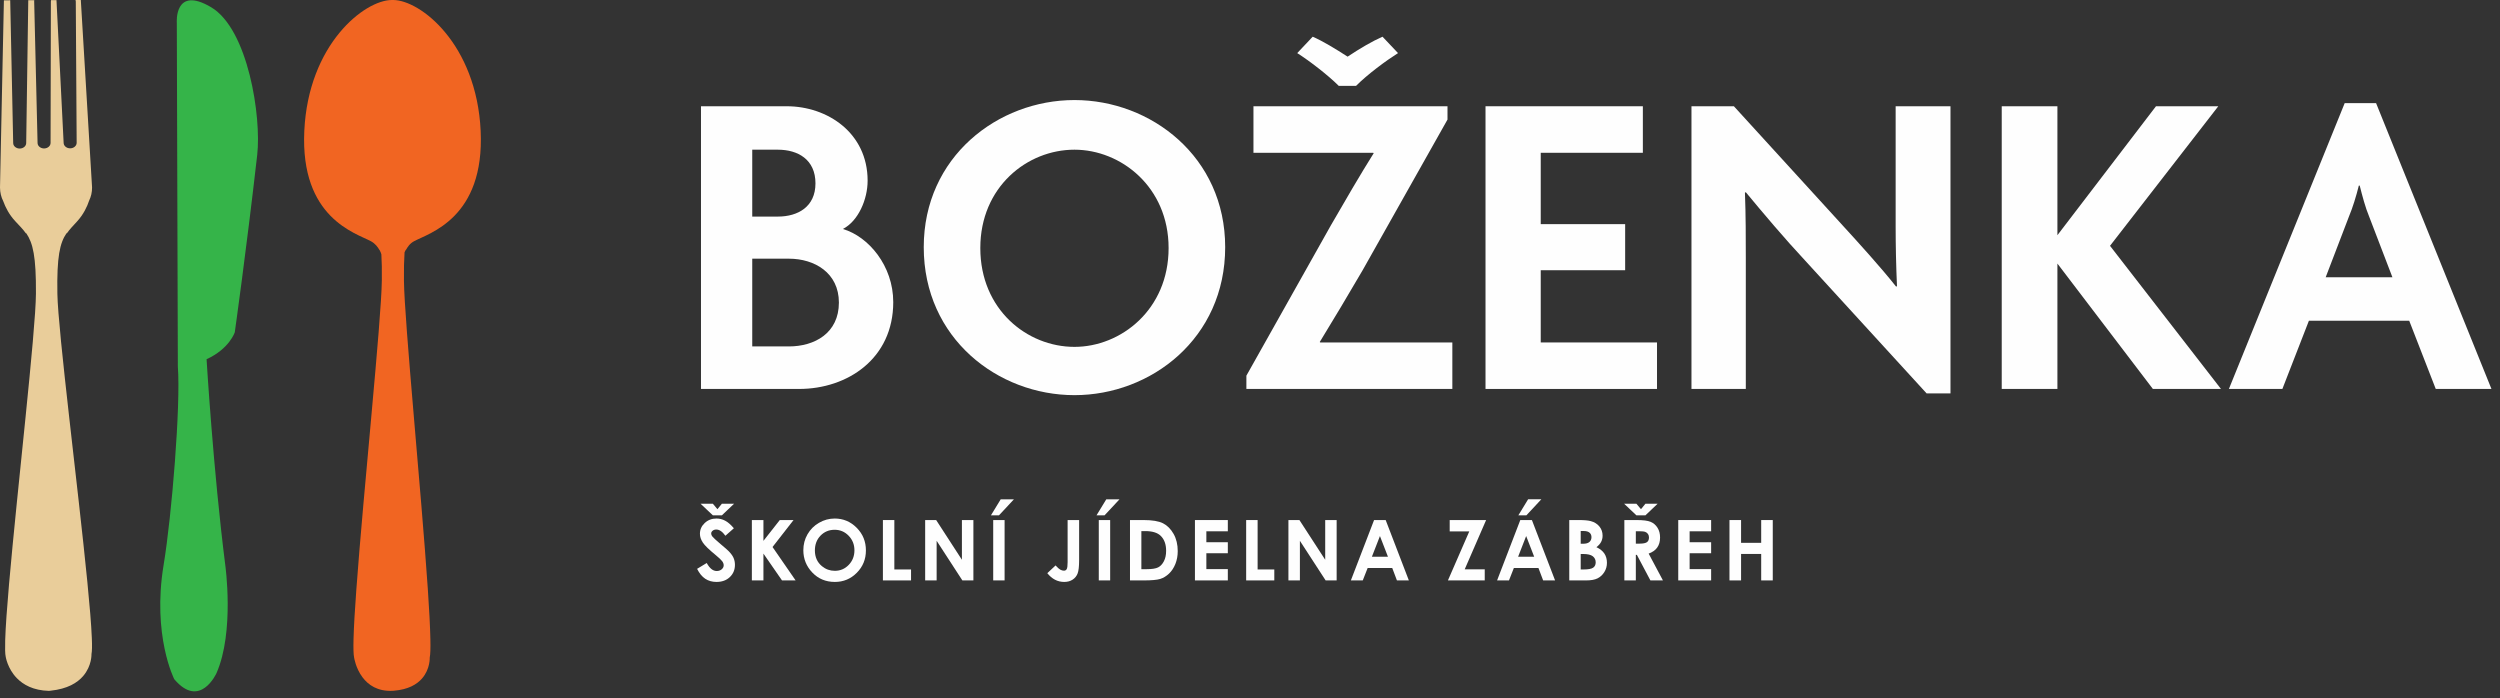
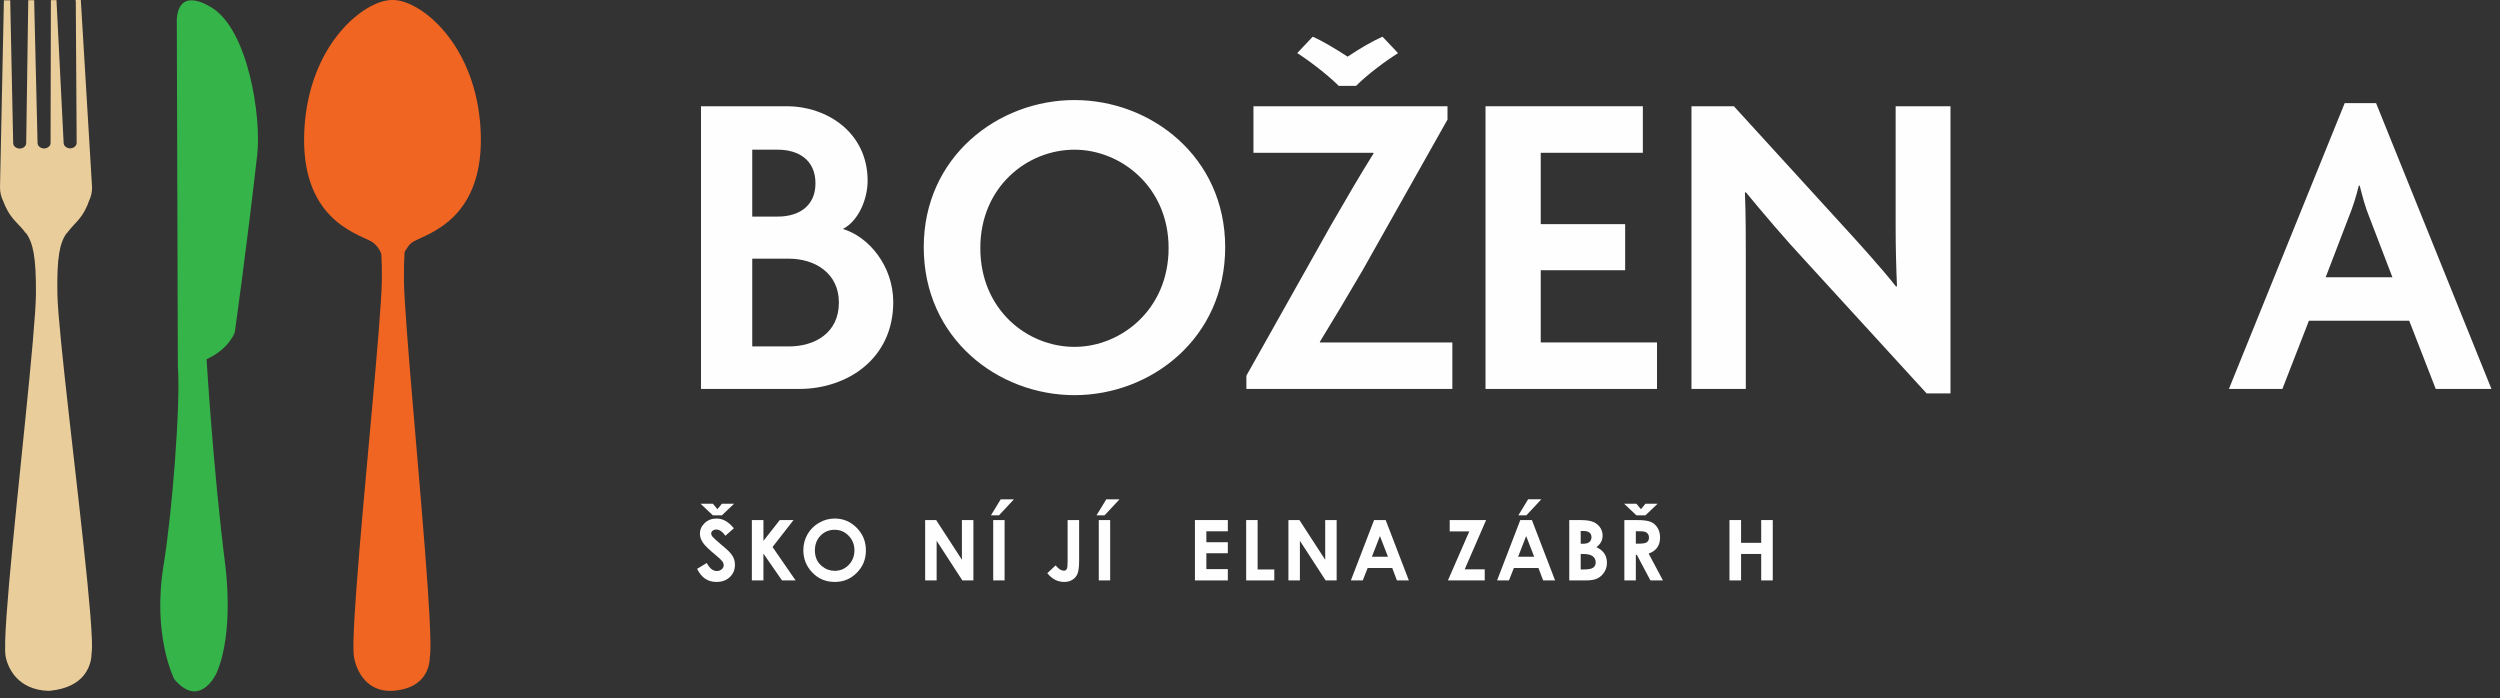
<svg xmlns="http://www.w3.org/2000/svg" width="247" height="69" viewBox="0 0 247 69" fill="none">
  <rect x="0" y="0" width="247" height="69" fill="#333333" stroke="none" />
  <path d="M20.409 35.491C20.409 35.491 21.068 46.471 22.256 55.819C22.256 55.819 23.186 62.425 21.387 66.512C21.387 66.512 19.765 70.113 17.218 67.106C17.218 67.106 15.014 62.795 16.166 55.813C16.972 50.938 17.861 40.082 17.571 36.209L17.469 2.254C17.469 2.254 17.186 -1.459 20.855 0.712C24.524 2.883 25.839 11.552 25.412 15.309C24.323 24.878 23.196 32.831 23.196 32.831C23.196 32.831 22.664 34.463 20.409 35.491Z" fill="#35B449" />
  <path d="M7.456 0.003C7.477 0.052 7.488 0.104 7.488 0.16L7.574 14.102C7.577 14.406 7.287 14.655 6.934 14.655C6.577 14.658 6.287 14.412 6.287 14.109L5.58 0.01H5.035C5.055 0.064 5.026 0.08 5.026 0.137L4.997 14.115C5 14.419 4.714 14.664 4.357 14.668C4.004 14.668 3.711 14.425 3.711 14.122L3.376 0.089C3.378 0.066 3.384 0.043 3.392 0.019L2.793 0.022L2.589 14.125C2.593 14.428 2.306 14.674 1.949 14.677C1.593 14.677 1.303 14.434 1.303 14.131L1.01 0.029L0.385 0.032L0 18.528C0.003 19.029 0.118 19.476 0.319 19.875C0.538 20.482 0.905 21.21 1.516 21.864C1.921 22.298 2.268 22.643 2.554 23.049H2.596C3.252 24.01 3.574 25.341 3.551 28.997C3.529 32.793 1.71 48.329 0.892 57.725C0.691 60.031 0.551 61.968 0.513 63.268C0.491 64.063 0.503 64.618 0.564 64.88C0.564 64.88 0.729 66.036 1.659 66.997C2.296 67.652 3.287 68.217 4.832 68.258C4.889 68.252 4.946 68.246 5.004 68.239C6.663 68.067 7.641 67.463 8.214 66.796C9.09 65.778 9.039 64.618 9.039 64.618C9.096 64.357 9.106 63.801 9.071 63.009C9.02 61.716 8.857 59.791 8.631 57.499C7.714 48.185 5.739 32.815 5.669 29.022C5.606 25.344 5.914 24.016 6.567 23.049H6.609C6.886 22.649 7.223 22.305 7.622 21.87C8.243 21.19 8.602 20.437 8.809 19.814C8.994 19.431 9.099 19 9.096 18.521L7.985 1.90735e-06L7.456 0.003Z" fill="#E9CD9A" />
  <path d="M30.065 12.94C29.661 21.551 35.164 23.033 36.642 23.831C37.094 24.077 37.314 24.405 37.486 24.693H37.496C37.581 24.844 37.642 24.99 37.68 25.13C37.722 25.842 37.738 26.685 37.725 27.707C37.677 31.717 35.916 48.54 35.209 58.211C35.059 60.222 34.961 61.924 34.929 63.137C34.906 64.044 34.922 64.679 34.986 64.963C34.986 64.963 35.133 66.007 35.817 66.917C36.378 67.668 37.298 68.325 38.795 68.252C38.84 68.25 38.884 68.247 38.929 68.242C40.337 68.124 41.184 67.62 41.693 67.039C42.518 66.097 42.458 64.963 42.458 64.963C42.521 64.679 42.541 64.044 42.521 63.137C42.496 61.921 42.407 60.222 42.27 58.211C41.614 48.546 39.958 31.752 39.91 27.742C39.897 26.605 39.919 25.683 39.97 24.926C40.002 24.849 40.04 24.772 40.085 24.693H40.104C40.276 24.405 40.461 24.077 40.913 23.831C42.391 23.033 47.891 21.551 47.49 12.94C47.085 4.339 41.528 0.006 38.843 1.90735e-06H38.712C36.028 0.006 30.467 4.339 30.065 12.94Z" fill="#F16522" />
  <path fill-rule="evenodd" clip-rule="evenodd" d="M78.953 38.428H69.258V10.498H77.73C81.746 10.498 85.721 13.126 85.721 17.854C85.721 19.693 84.804 21.839 83.275 22.624C85.81 23.368 88.253 26.257 88.253 29.849C88.253 35.453 83.711 38.428 78.953 38.428ZM76.857 14.789H74.322V21.398H76.857C78.823 21.398 80.568 20.437 80.568 18.116C80.568 15.753 78.823 14.789 76.857 14.789ZM77.947 25.558H74.322V34.227H77.947C80.482 34.227 82.883 32.914 82.883 29.894C82.883 26.96 80.482 25.558 77.947 25.558Z" fill="#FEFEFE" />
  <path fill-rule="evenodd" clip-rule="evenodd" d="M106.158 39.041C98.601 39.041 91.266 33.438 91.266 24.422C91.266 15.488 98.601 9.885 106.158 9.885C113.713 9.885 121.048 15.488 121.048 24.422C121.048 33.438 113.713 39.041 106.158 39.041ZM106.158 14.789C101.483 14.789 96.855 18.467 96.855 24.508C96.855 30.593 101.483 34.271 106.158 34.271C110.741 34.271 115.458 30.593 115.458 24.508C115.458 18.467 110.741 14.789 106.158 14.789Z" fill="#FEFEFE" />
  <path d="M123.143 38.428V37.116L131.484 22.276C132.793 20 134.453 17.152 135.72 15.14L135.676 15.095H123.841V10.498H143.013V11.813L134.628 26.698C133.274 29.016 131.659 31.73 130.392 33.789L130.436 33.834H143.491V38.428H123.143ZM133.975 8.486H132.271C131.223 7.433 129.344 5.99 128.166 5.246L129.694 3.627C130.701 4.064 131.921 4.808 133.144 5.597C134.325 4.808 135.59 4.064 136.593 3.627L138.125 5.246C136.943 5.99 135.109 7.347 133.975 8.486Z" fill="#FEFEFE" />
  <path d="M146.769 10.498H162.314V15.095H152.224V22.145H160.565V26.698H152.224V33.834H163.712V38.428H146.769V10.498Z" fill="#FEFEFE" />
  <path d="M190.347 38.866L178.337 25.734C176.372 23.633 174.19 21.05 172.486 18.991L172.4 19.035C172.486 21.267 172.486 23.544 172.486 25.472V38.428H167.117V10.498H171.308L182.095 22.317C183.579 23.939 185.85 26.433 187.334 28.317L187.423 28.272C187.334 26.347 187.29 24.246 187.29 22.407V10.498H192.707V38.866H190.347Z" fill="#FEFEFE" />
-   <path d="M212.705 38.428L203.272 26.04V38.428H197.771V10.498H203.272V23.237L213.011 10.498H219.167L208.469 24.287L219.432 38.428H212.705Z" fill="#FEFEFE" />
  <path fill-rule="evenodd" clip-rule="evenodd" d="M231.655 10.191H234.757L246.156 38.428H240.652L238.031 31.688H228.12L225.499 38.428H220.215L231.655 10.191ZM229.776 27.397H236.372L234.056 21.356C233.706 20.523 233.403 19.387 233.139 18.336H233.053C232.792 19.387 232.442 20.523 232.091 21.356L229.776 27.397Z" fill="#FEFEFE" />
  <path d="M72.507 52.192L71.669 52.933C71.374 52.522 71.075 52.317 70.771 52.317C70.623 52.317 70.501 52.357 70.405 52.438C70.311 52.517 70.265 52.606 70.265 52.706C70.265 52.806 70.299 52.901 70.367 52.99C70.458 53.11 70.734 53.365 71.195 53.757C71.628 54.118 71.89 54.347 71.981 54.443C72.211 54.675 72.373 54.897 72.469 55.107C72.564 55.32 72.612 55.552 72.612 55.803C72.612 56.293 72.443 56.697 72.106 57.017C71.77 57.336 71.331 57.495 70.787 57.495C70.365 57.495 69.995 57.391 69.679 57.182C69.365 56.974 69.096 56.647 68.873 56.202L69.825 55.624C70.112 56.152 70.441 56.416 70.813 56.416C71.008 56.416 71.171 56.36 71.303 56.247C71.435 56.132 71.501 56 71.501 55.851C71.501 55.717 71.451 55.582 71.351 55.446C71.251 55.312 71.031 55.105 70.692 54.826C70.044 54.296 69.626 53.888 69.437 53.6C69.248 53.313 69.153 53.026 69.153 52.738C69.153 52.325 69.31 51.971 69.625 51.675C69.939 51.379 70.326 51.231 70.787 51.231C71.084 51.231 71.367 51.3 71.634 51.439C71.904 51.577 72.195 51.828 72.507 52.192ZM69.22 49.772H70.434L70.883 50.309L71.319 49.772H72.523L71.319 50.918H70.434L69.22 49.772Z" fill="#FEFEFE" />
  <path d="M74.284 51.381H75.427V53.437L77.042 51.381H78.402L76.326 54.044L78.606 57.345H77.262L75.427 54.695V57.345H74.284V51.381Z" fill="#FEFEFE" />
  <path fill-rule="evenodd" clip-rule="evenodd" d="M82.472 51.231C83.315 51.231 84.039 51.537 84.644 52.148C85.25 52.758 85.552 53.503 85.552 54.383C85.552 55.251 85.253 55.986 84.654 56.589C84.057 57.193 83.333 57.495 82.482 57.495C81.588 57.495 80.846 57.186 80.256 56.566C79.665 55.947 79.37 55.212 79.37 54.36C79.37 53.79 79.507 53.266 79.781 52.789C80.057 52.31 80.436 51.931 80.918 51.653C81.398 51.372 81.916 51.231 82.472 51.231ZM82.46 52.342C81.91 52.342 81.447 52.534 81.071 52.917C80.697 53.302 80.511 53.791 80.511 54.383C80.511 55.04 80.746 55.562 81.218 55.947C81.585 56.247 82.006 56.397 82.482 56.397C83.019 56.397 83.476 56.202 83.852 55.813C84.229 55.423 84.418 54.943 84.418 54.373C84.418 53.805 84.228 53.325 83.848 52.933C83.468 52.539 83.005 52.342 82.46 52.342Z" fill="#FEFEFE" />
-   <path d="M87.231 51.381H88.361V56.263H90.011V57.345H87.231V51.381Z" fill="#FEFEFE" />
  <path d="M91.406 51.381H92.492L95.037 55.305V51.381H96.171V57.345H95.081L92.54 53.431V57.345H91.406V51.381Z" fill="#FEFEFE" />
  <path d="M98.871 49.331H100.177L98.696 50.918H97.903L98.871 49.331ZM98.129 51.385H99.254V57.345H98.129V51.385Z" fill="#FEFEFE" />
  <path d="M105.48 51.381H106.617V55.337C106.617 55.967 106.567 56.409 106.467 56.662C106.368 56.917 106.203 57.12 105.974 57.269C105.744 57.42 105.469 57.495 105.149 57.495C104.493 57.495 103.934 57.207 103.474 56.63L104.292 55.864C104.473 56.07 104.625 56.209 104.751 56.279C104.878 56.349 105.001 56.384 105.12 56.384C105.241 56.384 105.331 56.332 105.391 56.228C105.45 56.126 105.48 55.9 105.48 55.551V51.381Z" fill="#FEFEFE" />
  <path d="M109.302 49.331H110.608L109.127 50.918H108.334L109.302 49.331ZM108.56 51.385H109.684V57.345H108.56V51.385Z" fill="#FEFEFE" />
-   <path fill-rule="evenodd" clip-rule="evenodd" d="M111.643 51.381H112.984C113.85 51.381 114.492 51.489 114.911 51.704C115.331 51.919 115.678 52.268 115.952 52.751C116.224 53.234 116.36 53.799 116.36 54.446C116.36 54.906 116.283 55.329 116.13 55.714C115.977 56.097 115.767 56.416 115.5 56.672C115.232 56.925 114.942 57.101 114.63 57.199C114.316 57.296 113.775 57.345 113.006 57.345H111.643V51.381ZM112.767 52.473V56.234H113.293C113.811 56.234 114.186 56.176 114.42 56.059C114.654 55.94 114.844 55.738 114.99 55.455C115.139 55.174 115.213 54.828 115.213 54.418C115.213 53.785 115.037 53.295 114.684 52.946C114.366 52.631 113.855 52.473 113.152 52.473H112.767Z" fill="#FEFEFE" />
  <path d="M118.06 51.381H121.309V52.492H119.188V53.572H121.309V54.66H119.188V56.228H121.309V57.345H118.06V51.381Z" fill="#FEFEFE" />
  <path d="M123.121 51.381H124.252V56.263H125.901V57.345H123.121V51.381Z" fill="#FEFEFE" />
  <path d="M127.296 51.381H128.382L130.93 55.305V51.381H132.061V57.345H130.972L128.43 53.431V57.345H127.296V51.381Z" fill="#FEFEFE" />
  <path fill-rule="evenodd" clip-rule="evenodd" d="M135.759 51.381H136.905L139.195 57.345H138.017L137.552 56.116H135.125L134.641 57.345H133.466L135.759 51.381ZM136.338 52.962L135.542 55.008H137.131L136.338 52.962Z" fill="#FEFEFE" />
  <path d="M143.23 51.381H146.829L144.711 56.253H146.692V57.345H143.055L145.164 52.505H143.23V51.381Z" fill="#FEFEFE" />
  <path fill-rule="evenodd" clip-rule="evenodd" d="M150.205 51.381H151.352L153.642 57.345H152.463L151.998 56.116H149.571L149.087 57.345H147.912L150.205 51.381ZM150.785 52.962L149.989 55.008H151.578L150.785 52.962ZM150.979 49.328H152.285L150.804 50.918H150.011L150.979 49.328Z" fill="#FEFEFE" />
  <path fill-rule="evenodd" clip-rule="evenodd" d="M155.043 57.345V51.381H155.979C156.521 51.381 156.918 51.416 157.17 51.487C157.525 51.582 157.807 51.758 158.018 52.013C158.23 52.271 158.336 52.574 158.336 52.923C158.336 53.149 158.287 53.354 158.19 53.54C158.094 53.725 157.939 53.898 157.725 54.06C158.086 54.23 158.35 54.443 158.518 54.699C158.683 54.954 158.766 55.256 158.766 55.605C158.766 55.94 158.68 56.245 158.508 56.522C158.336 56.796 158.113 57.003 157.839 57.141C157.568 57.277 157.192 57.345 156.712 57.345H155.043ZM156.174 52.464V53.722H156.422C156.698 53.722 156.903 53.663 157.037 53.546C157.17 53.429 157.237 53.27 157.237 53.07C157.237 52.885 157.174 52.737 157.046 52.627C156.919 52.518 156.726 52.464 156.467 52.464H156.174ZM156.174 54.734V56.263H156.457C156.928 56.263 157.246 56.203 157.409 56.084C157.573 55.965 157.655 55.792 157.655 55.564C157.655 55.308 157.558 55.106 157.365 54.957C157.174 54.808 156.855 54.734 156.409 54.734H156.174Z" fill="#FEFEFE" />
  <path fill-rule="evenodd" clip-rule="evenodd" d="M160.467 49.772H161.68L162.129 50.309L162.566 49.772H163.77L162.566 50.918H161.68L160.467 49.772ZM160.486 51.381H161.687C162.343 51.381 162.81 51.441 163.088 51.56C163.368 51.677 163.593 51.872 163.763 52.144C163.933 52.417 164.017 52.739 164.015 53.112C164.015 53.505 163.921 53.833 163.734 54.095C163.548 54.359 163.265 54.559 162.887 54.695L164.298 57.345H163.059L161.722 54.82H161.62V57.345H160.486V51.381ZM161.62 53.712H161.973C162.334 53.712 162.582 53.664 162.715 53.568C162.851 53.475 162.919 53.317 162.919 53.096C162.919 52.966 162.886 52.853 162.82 52.757C162.752 52.662 162.662 52.592 162.55 52.55C162.437 52.507 162.23 52.486 161.929 52.486H161.62V53.712Z" fill="#FEFEFE" />
-   <path d="M165.811 51.381H169.06V52.492H166.935V53.572H169.06V54.66H166.935V56.228H169.06V57.345H165.811V51.381Z" fill="#FEFEFE" />
  <path d="M170.872 51.381H172.018V53.632H174.006V51.381H175.149V57.345H174.006V54.73H172.018V57.345H170.872V51.381Z" fill="#FEFEFE" />
</svg>